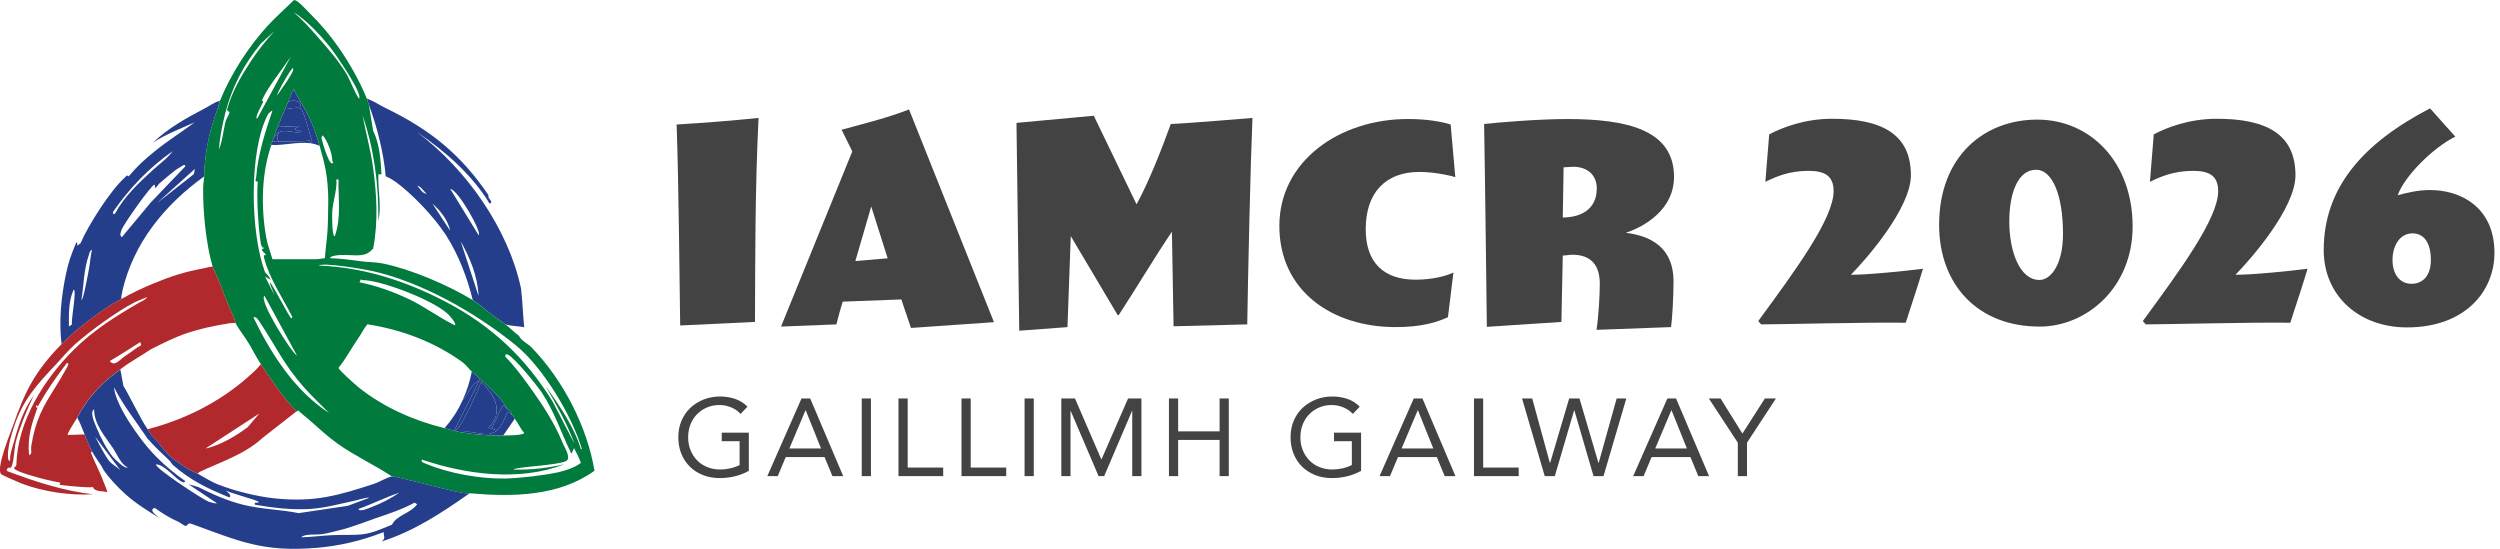
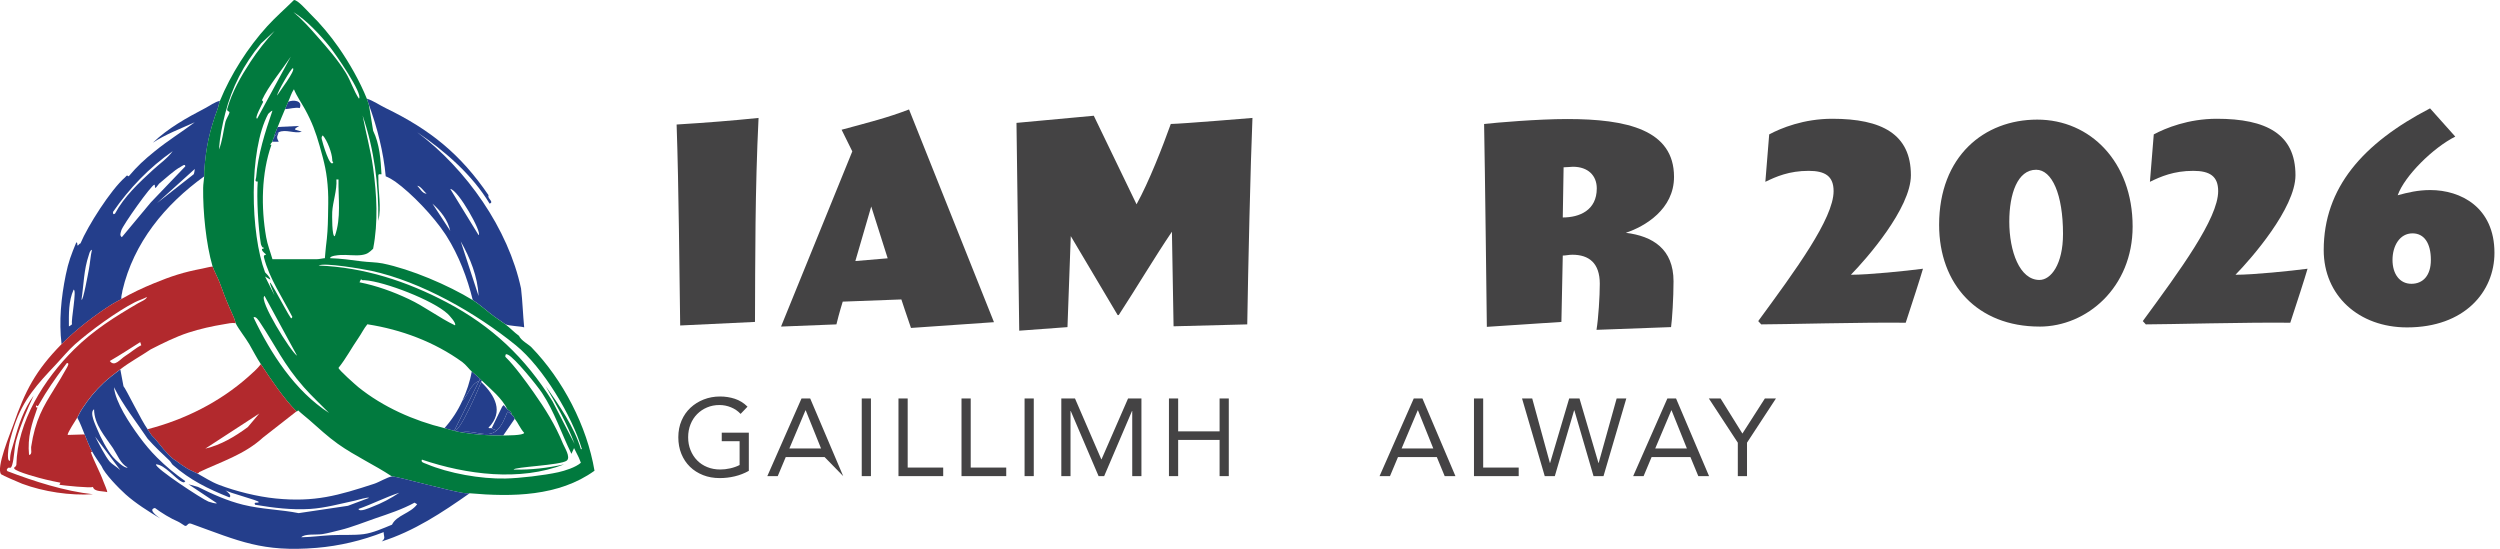
<svg xmlns="http://www.w3.org/2000/svg" width="328" height="72" viewBox="0 0 328 72" fill="none">
  <g clip-path="url(#clip0_14_106)">
-     <path d="M40.009 14.321C40.942 16.026 41.423 17.329 41.937 19.139C40.039 18.226 37.283 19.188 35.604 19.001C35.558 18.995 35.509 19.011 35.467 19.001C35.454 18.87 35.725 18.622 35.742 18.589C36.013 18.576 36.295 18.609 36.566 18.589C37.915 18.494 39.459 18.589 40.628 18.452C40.726 18.442 40.657 18.684 40.765 18.727L40.971 18.52C40.605 17.764 39.931 14.374 39.319 14.184C39.751 13.199 38.494 13.042 37.803 13.359C38.062 12.813 38.209 12.214 38.559 11.707C38.936 12.636 39.528 13.451 40.006 14.321H40.009Z" fill="#243E8B" />
    <path d="M39.322 14.184C38.824 14.03 37.928 14.315 37.394 14.321C37.535 13.997 37.656 13.68 37.806 13.359C38.494 13.042 39.75 13.202 39.322 14.184Z" fill="#243E8B" />
-     <path d="M39.322 14.184C39.934 14.374 40.605 17.768 40.975 18.52L40.769 18.727C40.661 18.684 40.729 18.439 40.631 18.452C39.463 18.589 37.921 18.494 36.57 18.589C36.242 17.977 36.35 17.974 36.57 17.349C37.506 16.9 38.635 17.581 39.597 17.28C38.746 16.943 38.262 17.116 39.253 16.524L36.432 16.661C36.743 15.879 37.061 15.094 37.394 14.321C37.928 14.315 38.821 14.03 39.322 14.184Z" fill="#243E8B" />
    <path d="M36.566 17.352C36.249 17.506 36.049 17.885 35.879 18.177C35.993 17.65 36.232 17.159 36.429 16.661L39.25 16.524C38.258 17.116 38.742 16.943 39.593 17.28C38.631 17.581 37.502 16.9 36.566 17.349V17.352Z" fill="#243E8B" />
    <path d="M36.566 17.352C36.347 17.977 36.239 17.98 36.566 18.592C36.295 18.612 36.013 18.579 35.742 18.592C35.781 18.507 35.729 18.435 35.879 18.18C36.053 17.885 36.249 17.506 36.566 17.355V17.352Z" fill="#243E8B" />
    <path d="M68.364 37.865C66.689 30.001 61.187 22.183 54.736 17.352C58.366 19.813 61.959 22.932 64.234 26.715C64.885 26.493 63.894 26.054 64.097 25.612C60.425 20.229 56.442 17.015 50.606 14.184C49.782 13.785 49.016 13.228 48.129 12.944C48.211 13.143 48.306 13.507 48.404 13.768C49.487 16.678 50.328 20.026 50.606 23.132C50.992 23.282 51.513 23.58 51.847 23.819C54.036 25.39 56.847 28.348 58.395 30.678C58.461 30.783 58.526 30.885 58.589 30.976C60.192 33.513 61.315 36.461 62.028 39.374C62.941 39.934 64.028 40.938 64.918 41.577C65.373 41.904 65.841 42.195 66.296 42.539C66.885 42.794 68.328 42.794 68.773 42.951C68.606 41.256 68.561 39.544 68.361 37.856L68.364 37.865ZM54.736 24.372C55.185 24.388 55.627 25.154 55.977 25.406C55.434 25.445 55.064 24.666 54.736 24.372ZM62.788 30.842L59.07 24.784C60.117 24.869 63.34 30.656 62.788 30.842ZM56.733 26.712C57.813 27.674 58.749 28.843 59.073 30.292L56.733 26.712ZM60.447 31.67C61.684 33.843 62.676 36.294 62.788 38.831L60.447 31.67Z" fill="#243E8B" />
    <path d="M28.584 14.184C28.692 13.886 28.761 13.461 28.859 13.222C28.145 13.389 27.563 13.857 26.931 14.184C24.486 15.457 22.068 16.802 20.049 18.727C21.655 17.65 23.776 16.838 25.553 16.043C23.825 17.332 21.999 18.468 20.323 19.829C18.877 21.004 18.062 21.747 16.884 23.135C16.593 22.919 16.602 23.099 16.403 23.272C14.547 24.879 11.507 29.648 10.554 31.945C10.43 31.922 10.247 32.233 10.211 32.22C10.063 32.171 10.25 31.811 10.005 31.808C9.34 33.428 8.983 34.331 8.627 36.075C8.021 39.044 7.714 42.136 8.077 45.16C9.91 43.295 12.472 41.322 14.684 39.927C15.064 39.688 15.525 39.469 15.925 39.24C15.863 38.847 16.033 38.52 16.062 38.137C17.532 31.84 21.652 26.84 26.8 23.132C26.813 22.906 26.784 22.67 26.8 22.444C27.032 19.218 27.491 17.188 28.59 14.184H28.584ZM11.654 33.457C11.736 33.215 11.798 32.845 12.066 32.77C11.877 33.532 11.821 34.531 11.654 35.385C11.592 35.709 10.882 39.649 10.692 39.309C11.003 37.28 10.98 35.427 11.654 33.457ZM19.773 26.575L15.987 31.117C15.653 30.895 15.836 30.528 15.918 30.224C16.095 29.566 19.885 24.218 20.255 24.235C20.379 24.241 20.268 24.64 20.392 24.647C20.49 24.65 20.791 24.163 20.873 24.097C21.662 23.462 22.85 22.333 23.694 21.895C23.841 21.819 24.309 21.417 24.313 21.826L19.77 26.575H19.773ZM20.049 22.307C18.203 24.009 16.298 25.779 15.094 28.021C14.757 28.263 14.855 27.864 14.819 27.815C16.956 24.709 19.574 21.989 22.663 19.829C21.966 20.788 20.919 21.505 20.049 22.307ZM9.039 42.82C9.032 41.213 8.983 39.508 9.658 38.003C10.113 38.003 9.284 42.054 9.451 42.545C9.406 42.565 9.206 42.765 9.039 42.82ZM25.419 22.857L20.602 26.643L25.556 22.169C25.527 22.392 25.504 22.651 25.419 22.857Z" fill="#243E8B" />
    <path d="M62.993 49.703L62.856 49.978C61.691 50.449 61.435 51.807 60.653 52.593C61.216 51.365 61.661 50.076 61.894 48.737C62.3 49.078 62.607 49.336 62.993 49.7V49.703Z" fill="#243E8B" />
    <path d="M63.272 49.981C63.128 49.962 63.16 50.047 63.134 50.118C62.948 50.639 60.303 56.854 59.626 56.451L62.859 49.981L62.997 49.706C63.098 49.801 63.18 49.893 63.272 49.981Z" fill="#243E8B" />
    <path d="M62.856 49.981L59.622 56.451C60.3 56.854 62.947 50.639 63.131 50.119C64.96 51.896 66.135 54.016 64.093 56.108C64.119 56.245 64.437 56.134 64.505 56.176C64.718 56.304 64.937 56.445 65.193 56.451C63.946 57.623 62.162 56.33 60.513 56.726C59.678 56.592 59.073 56.363 58.31 56.176C59.279 55.09 60.045 53.918 60.65 52.596C61.432 51.811 61.688 50.449 62.853 49.981H62.856Z" fill="#243E8B" />
-     <path d="M66.574 53.696C66.358 53.509 66.263 53.362 66.093 53.146L65.887 53.352L64.509 56.173C64.44 56.131 64.119 56.242 64.097 56.104C66.135 54.013 64.96 51.892 63.134 50.115C63.16 50.043 63.128 49.958 63.272 49.978C64.453 51.117 65.811 52.197 66.574 53.696Z" fill="#243E8B" />
    <path d="M66.574 53.696C66.793 53.886 67.143 54.016 67.124 54.383C66.98 54.278 66.695 53.971 66.574 54.039C66.211 54.903 65.906 55.784 65.196 56.448C64.938 56.441 64.722 56.301 64.509 56.173L65.887 53.352L66.093 53.146C66.263 53.362 66.358 53.509 66.574 53.696Z" fill="#243E8B" />
    <path d="M67.124 54.386C67.523 54.681 67.415 54.779 67.536 54.936L66.021 57.139C64.188 57.181 62.319 57.017 60.516 56.726C62.166 56.33 63.949 57.623 65.196 56.451C65.903 55.787 66.207 54.907 66.574 54.043C66.695 53.974 66.98 54.282 67.124 54.386Z" fill="#243E8B" />
    <path d="M69.739 45.573C69.34 45.164 68.384 44.705 68.086 44.057C67.438 43.586 66.921 43.017 66.296 42.542C65.841 42.199 65.376 41.907 64.918 41.58C64.028 40.942 62.941 39.937 62.028 39.377C58.798 37.401 53.899 35.313 50.191 34.56C49.366 34.393 48.286 34.4 47.438 34.285C46.048 34.099 44.719 33.919 43.308 33.873C43.285 33.552 44.424 33.473 44.617 33.46C45.498 33.398 46.614 33.581 47.438 33.46C48.208 33.346 48.417 33.136 48.954 32.636C49.635 29.114 49.432 25.567 48.954 22.035C48.636 19.692 47.998 17.46 47.576 15.153C49.108 19.685 49.684 24.189 49.641 28.99C50.06 27.141 49.612 25.187 49.641 23.344C49.648 22.948 49.54 22.804 50.053 22.863C49.952 20.962 49.798 18.874 48.954 17.149L48.404 13.775C48.306 13.51 48.211 13.15 48.129 12.95C47.2 10.649 45.832 8.244 44.411 6.205C43.351 4.68 42.029 3.093 40.693 1.8C40.343 1.46 39.021 -0.075 38.56 0.01C37.391 1.172 36.161 2.232 35.051 3.453C32.538 6.212 30.267 9.776 28.856 13.228C28.758 13.47 28.689 13.893 28.581 14.191C27.481 17.195 27.023 19.224 26.791 22.451C26.774 22.677 26.804 22.912 26.791 23.138C26.765 23.642 26.66 24.087 26.653 24.653C26.614 27.766 27.026 31.991 27.894 34.979C28.008 35.375 28.643 36.583 28.856 37.181C29.229 38.225 29.648 39.338 30.096 40.349C30.27 40.742 30.466 41.204 30.646 41.59C30.82 41.956 30.865 42.303 30.921 42.414C31.301 43.177 32.25 44.368 32.711 45.167C33.215 46.044 33.667 46.934 34.227 47.782C35.477 49.683 37.306 52.413 38.907 53.977C38.965 54.036 39.103 53.83 39.113 53.84C39.558 54.268 40.091 54.671 40.559 55.08C41.793 56.16 43.004 57.296 44.346 58.248C46.604 59.848 49.137 60.99 51.434 62.516C52.004 62.453 59.246 64.532 61.069 64.718C61.249 64.738 61.439 64.702 61.619 64.718C67.183 65.209 73.303 65.144 77.999 61.76C77.014 55.911 73.859 49.827 69.742 45.583L69.739 45.573ZM42.624 33.873C42.431 33.873 41.908 34.007 41.525 34.01C39.6 34.023 37.669 34 35.745 34.01C35.473 33.054 35.09 32.105 34.92 31.12C34.236 27.213 34.292 22.749 35.608 19.005C35.562 18.998 35.513 19.015 35.47 19.005C35.457 18.874 35.729 18.625 35.745 18.592C35.784 18.507 35.732 18.435 35.883 18.18C35.997 17.653 36.236 17.162 36.432 16.665C36.743 15.883 37.061 15.097 37.395 14.325C37.535 14.001 37.656 13.683 37.807 13.363C38.065 12.816 38.213 12.217 38.563 11.71C38.939 12.639 39.532 13.454 40.009 14.325C40.942 16.03 41.423 17.332 41.937 19.142C42.572 21.387 42.903 22.667 43.037 25.062C43.096 26.12 43.053 27.298 43.037 28.368C43.014 29.847 42.952 30.895 42.762 32.361C42.696 32.852 42.68 33.379 42.624 33.876V33.873ZM58.729 41.168C58.922 41.348 59.931 42.428 59.692 42.683C57.646 41.711 55.709 40.215 53.634 39.24C51.565 38.265 49.419 37.489 47.164 37.037L47.37 36.625C47.497 36.825 47.664 36.749 47.851 36.763C50.456 36.939 56.821 39.394 58.726 41.168H58.729ZM73.251 61.956C71.382 62.368 68.217 62.741 66.299 62.781C63.079 62.849 58.883 62.116 55.908 60.853C55.689 60.758 55.156 60.657 55.358 60.303C61.181 62.27 68.21 63.196 74.01 60.922C71.899 61.396 69.624 61.668 67.402 61.609C67.347 61.262 73.578 61.046 74.353 60.437C74.916 59.996 74.052 58.68 73.872 58.235C72.868 55.764 71.542 53.647 70.017 51.49C68.999 50.047 67.54 48.027 66.299 46.81C66.312 46.541 66.306 46.371 66.643 46.535C67.546 46.967 70.472 50.583 71.117 51.559C72.756 54.039 73.66 56.886 74.972 59.544L75.316 58.788L75.934 60.028C76.003 60.248 76.137 60.467 76.209 60.716C75.532 61.318 74.115 61.763 73.251 61.956ZM34.364 13.15C35.202 11.307 37.025 9.118 38.151 7.436L33.745 15.559C33.313 15.608 34.42 13.614 34.501 13.425C34.567 13.274 34.357 13.163 34.364 13.15ZM42.349 17.764C42.942 18.419 43.56 20.081 43.59 20.932C43.596 21.093 43.567 21.171 43.727 21.276C43.325 22.232 42.31 18.704 42.212 18.249C42.13 17.869 42.353 17.791 42.349 17.768V17.764ZM43.587 27.815C43.655 26.499 44.238 24.938 44.136 23.547C44.202 23.524 44.323 23.557 44.411 23.547C44.362 26.021 44.794 28.571 43.93 30.983C43.531 31.16 43.57 28.136 43.587 27.815ZM36.36 12.531C36.341 12.161 38.236 8.863 38.425 8.951C38.87 9.16 36.531 12.21 36.36 12.531ZM35.192 14.94C35.208 14.911 35.64 14.498 35.742 14.528C34.767 17.372 33.844 20.255 33.608 23.269C33.592 23.485 33.336 23.861 33.814 23.819C33.654 25.998 33.873 29.834 34.227 32.011C34.24 32.092 34.413 32.603 34.639 32.492C34.59 32.714 34.367 32.59 34.364 32.698C34.354 33.015 34.907 33.343 34.914 33.385C34.927 33.454 34.534 33.379 34.639 33.797C35.303 36.468 37.113 39.135 38.357 41.577C38.35 41.567 38.275 41.874 38.151 41.714C37.581 40.981 34.024 33.919 36.017 38.756L34.776 36.278L35.464 36.691C35.454 36.331 34.796 35.781 34.776 35.728C32.849 30.656 32.603 19.757 35.189 14.94H35.192ZM44.414 48.26C45.403 47.032 46.136 45.622 47.029 44.336C47.435 43.753 47.74 43.095 48.198 42.545C52.645 43.236 56.998 44.853 60.654 47.5C61.118 47.837 61.58 48.476 61.894 48.741C62.3 49.081 62.608 49.34 62.994 49.703C63.095 49.798 63.177 49.889 63.269 49.978C64.45 51.117 65.808 52.197 66.571 53.696C66.79 53.886 67.14 54.016 67.121 54.383C67.52 54.677 67.412 54.776 67.533 54.933C67.991 55.522 68.263 56.235 68.773 56.792C68.675 57.148 66.41 57.125 66.021 57.135C64.188 57.178 62.32 57.014 60.516 56.723C59.682 56.589 59.076 56.36 58.314 56.173C54.295 55.188 50.256 53.404 47.026 50.803C46.682 50.524 44.385 48.492 44.411 48.256L44.414 48.26ZM34.711 38.828L38.978 46.676C38.154 46.172 33.85 39.246 34.711 38.828ZM33.264 41.652C33.546 41.4 33.984 42.113 34.089 42.27C36.197 45.425 37.188 47.766 39.869 50.806C40.909 51.987 42.075 53.051 43.171 54.18C38.691 51.293 35.526 46.388 33.261 41.652H33.264ZM48.679 35.522C55.277 36.952 62.457 41.063 67.674 45.298C71.231 48.184 75.054 54.547 76.347 58.929H76.209C75.371 56.075 73.326 53.087 71.598 50.668C73.028 53.139 74.393 55.564 75.384 58.241L72.495 52.665C68.908 46.918 64.565 42.804 58.592 39.656C53.375 36.907 47.756 35.067 41.8 34.838C42.48 34.413 47.622 35.296 48.682 35.525L48.679 35.522ZM43.312 6.199C43.983 7.036 47.668 12.325 47.098 12.944C46.45 12.024 46.021 10.623 45.377 9.569C44.333 7.861 42.974 6.316 41.659 4.821C40.661 3.685 39.659 2.559 38.494 1.584C40.206 2.628 42.029 4.595 43.312 6.195V6.199ZM34.227 5.717L36.017 4.065C34.868 5.341 33.791 6.689 32.852 8.126C31.602 10.037 30.45 12.044 29.825 14.253C29.704 14.685 30.172 14.534 30.1 14.803C30.008 15.149 29.668 15.568 29.55 16.112C29.294 17.273 29.151 18.619 28.725 19.623C28.83 18.033 29.157 16.426 29.55 14.874C30.417 11.464 31.975 8.434 34.23 5.721L34.227 5.717Z" fill="#017A3E" />
    <path d="M34.226 47.779C33.752 48.397 33.153 48.917 32.574 49.431C28.813 52.763 24.215 55.064 19.358 56.314C19.545 56.572 19.705 56.877 19.908 57.139C20.055 57.325 20.219 57.426 20.321 57.551C21.06 58.448 21.77 59.407 22.661 60.166C22.88 60.352 23.008 60.388 23.073 60.441C23.544 60.817 23.947 61.082 24.451 61.403C24.912 61.701 25.367 61.845 25.829 62.09C26.107 62.166 26.09 61.959 26.104 61.953C28.964 60.591 32.066 59.652 34.501 57.41L38.906 53.967C37.306 52.403 35.477 49.673 34.226 47.772V47.779ZM32.508 56.039C30.826 57.273 29.003 58.376 26.935 58.86L34.023 54.249L32.508 56.039Z" fill="#B2292D" />
    <path d="M30.649 41.58C30.466 41.197 30.273 40.736 30.099 40.34C29.651 39.328 29.235 38.216 28.859 37.172C28.643 36.573 28.011 35.365 27.897 34.969C27.432 35.012 26.977 35.159 26.519 35.244C24.055 35.712 22.49 36.226 20.186 37.172C18.694 37.784 17.316 38.432 15.918 39.237C15.519 39.466 15.061 39.685 14.678 39.924C12.466 41.318 9.903 43.292 8.07 45.157C4.664 48.626 3.299 51.267 1.738 55.758C1.361 56.837 -0.566 61.429 0.154 62.228C0.255 62.339 2.569 63.34 2.906 63.468C5.727 64.519 9.209 65.039 12.197 64.846C8.486 64.447 4.451 63.147 0.978 61.819C0.812 61.642 0.897 61.55 1.047 61.406C1.24 61.223 1.391 61.655 1.597 60.994C1.872 60.117 1.859 58.68 2.147 57.688C2.733 55.676 3.528 53.794 4.418 51.906C3.158 53.614 2.412 55.777 1.872 57.826C1.636 58.722 1.289 59.452 1.322 60.441C0.982 60.572 1.041 59.668 1.047 59.547C1.119 58.258 1.469 57.109 1.872 55.898C3.05 52.377 4.929 50.367 7.377 47.775C8.195 46.911 8.964 45.949 9.854 45.16C11.851 43.396 15.342 40.85 17.699 39.652C18.196 39.4 18.782 39.227 19.283 38.965C19.204 39.302 18.425 39.606 18.114 39.79C15.041 41.583 12.269 43.321 9.717 45.848C5.766 49.762 2.284 55.293 2.147 60.99C2.144 61.128 1.993 61.148 2.009 61.265C2.009 61.279 1.79 61.279 1.872 61.472C2.032 61.891 5.38 62.778 6.002 62.918C6.64 63.062 7.282 63.219 7.93 63.331L7.792 63.605C8.391 63.7 11.936 64.07 12.197 63.88C12.328 64.555 13.569 64.407 14.056 64.568C14.145 64.509 13.647 63.393 13.575 63.19C13.111 61.894 12.384 60.644 11.922 59.334C12.027 59.328 12.073 59.315 12.06 59.197C11.677 58.484 11.409 57.737 11.098 56.995L8.895 57.063C8.754 56.893 9.972 55.087 10.136 54.792C10.414 54.278 10.45 54.118 10.823 53.552C11.68 52.252 12.449 51.316 13.575 50.246C14.282 49.575 15.009 49.045 15.778 48.456C17.07 47.468 18.439 46.741 19.77 45.841C21.374 45.026 23.011 44.198 24.725 43.639C26.221 43.151 27.851 42.788 29.405 42.536C29.913 42.454 30.387 42.32 30.921 42.398C30.865 42.287 30.819 41.94 30.646 41.573L30.649 41.58ZM4.772 53.146C4.919 53.509 5.112 53.071 5.184 52.94C6.13 51.27 7.206 49.722 8.349 48.191C8.496 48.004 8.624 47.818 8.761 47.641C9.196 47.546 8.807 48.178 8.761 48.26C8.195 49.294 7.658 50.161 7.157 50.966L7.112 51.012L7.082 51.09C5.701 53.306 4.618 55.08 4.084 58.654C4.042 58.942 4.277 59.658 3.809 59.688C3.587 57.322 4.163 55.623 4.909 53.493C4.955 53.365 4.572 53.637 4.772 53.149V53.146ZM16.472 46.676C15.752 47.121 15.035 48.204 14.406 47.363C15.761 46.581 17.077 45.723 18.399 44.885L18.537 45.298C17.849 45.625 17.139 46.263 16.472 46.676Z" fill="#B2292D" />
    <path d="M50.056 71.044C54.291 69.716 58.035 67.238 61.619 64.712C61.439 64.695 61.249 64.731 61.069 64.712C59.246 64.525 52.004 62.447 51.434 62.509C50.868 62.571 49.726 63.268 49.094 63.471C44.365 65.013 41.299 65.913 36.157 65.399C33.784 65.163 30.95 64.46 28.725 63.609C27.677 63.209 26.807 62.614 25.835 62.093C25.373 61.848 24.922 61.704 24.457 61.406C23.956 61.082 23.551 60.817 23.079 60.444C23.014 60.392 22.886 60.356 22.667 60.169C21.777 59.41 21.067 58.451 20.327 57.554C20.226 57.43 20.059 57.328 19.915 57.142C19.708 56.877 19.548 56.572 19.365 56.317C18.527 55.149 16.504 50.979 16.2 50.672L15.788 48.469C15.019 49.058 14.292 49.588 13.585 50.259C12.459 51.33 11.69 52.266 10.833 53.565C10.46 54.131 10.424 54.291 10.146 54.805C10.538 55.502 10.8 56.271 11.108 57.008C11.419 57.754 11.687 58.497 12.07 59.21C12.394 59.812 12.924 60.552 13.31 61.138C13.716 62.149 15.614 64.087 16.475 64.856C17.83 66.067 19.466 67.081 21.017 68.024C20.605 67.703 19.378 66.852 20.33 66.646C21.142 67.268 22.412 68.037 23.358 68.436C23.593 68.534 24.176 68.963 24.251 68.986C24.614 69.1 24.591 68.534 25.076 68.711C31.386 70.992 34.413 72.465 41.524 71.879C44.562 71.627 47.5 70.92 50.335 69.814C50.351 70.475 50.639 70.573 50.06 71.054L50.056 71.044ZM52.396 64.643C51.277 65.386 50.086 66.027 48.816 66.502C48.528 66.61 47.173 67.248 47.026 66.777C48.839 66.132 50.665 65.203 52.393 64.643H52.396ZM19.361 57.551C20.268 58.575 21.256 59.505 22.251 60.441C22.363 60.545 22.556 60.896 22.664 60.99C24.942 62.987 27.301 64.142 30.096 65.258C30.485 64.996 29.785 64.509 29.546 64.296C29.9 64.64 34.046 65.664 33.951 65.88C33.879 66.047 33.215 65.782 33.47 66.224C35.866 66.626 38.255 66.927 40.696 66.773C42.654 66.649 44.699 66.08 46.614 65.671C46.859 65.618 48.361 65.157 48.404 65.327L45.651 66.361L39.181 67.323C36.949 66.865 34.305 66.823 31.886 66.22C29.805 65.703 27.88 64.836 25.969 63.88L24.729 63.537L28.447 66.014C28.398 66.142 27.524 65.874 27.347 65.808C26.561 65.51 20.275 61.39 20.464 60.922C21.607 60.945 23.034 62.84 23.835 63.193C24.058 63.291 24.153 63.37 24.316 63.124C22.978 62.192 21.754 61.184 20.599 60.025C19.738 59.164 18.979 58.255 18.259 57.273C17.018 55.581 15.127 52.756 14.956 50.803C16.171 53.218 17.866 55.316 19.361 57.548V57.551ZM12.341 53.696C12.361 55.721 13.801 57.26 14.819 58.791C15.411 59.685 15.791 60.82 16.747 61.337C16.344 61.527 15.11 60.297 14.819 59.96C14.102 59.128 13.169 57.358 12.754 56.31C12.525 55.734 11.69 54.111 12.341 53.696ZM15.784 61.681C15.405 61.311 14.698 60.912 14.407 60.578C13.831 59.92 12.918 58.117 12.479 57.273L15.781 61.678L15.784 61.681ZM47.716 70.079C46.43 70.246 44.804 70.144 43.449 70.216C42.146 70.288 40.831 70.465 39.525 70.491C39.96 69.994 41.488 70.2 42.277 70.079C43.072 69.958 43.904 69.716 44.686 69.529C46.103 69.189 47.818 68.498 49.228 68.014C50.973 67.418 52.766 66.836 54.389 65.949L54.733 66.155C53.879 67.353 52.03 67.585 51.431 68.838C50.295 69.303 48.934 69.918 47.713 70.079H47.716Z" fill="#243E8B" />
    <path d="M99.059 42.235L89.24 42.703C89.132 35.545 89.061 24.791 88.772 16.337C92.837 16.085 96.002 15.834 99.523 15.473C99.055 25.004 99.091 33.961 99.055 42.235H99.059Z" fill="#444344" />
    <path d="M130.415 42.27L119.52 43.026C118.98 41.478 118.26 39.286 118.26 39.286L110.566 39.574C110.566 39.574 110.098 41.05 109.738 42.559L102.472 42.846L111.822 19.862L110.418 17.021C114.015 16.049 116.46 15.438 119.265 14.361L130.411 42.274L130.415 42.27ZM116.463 33.889L114.306 27.092L112.222 34.249L116.466 33.889H116.463Z" fill="#444344" />
    <path d="M163.646 42.559L153.972 42.81L153.756 30.4C151.491 33.745 149.079 37.81 146.778 41.334H146.634L140.485 30.976L140.053 42.919L133.723 43.386L133.363 16.122L143.505 15.185L149.115 26.804C150.732 23.891 152.568 19.178 153.608 16.265C155.261 16.23 164.323 15.473 164.323 15.473C164.071 21.23 163.747 35.545 163.639 42.559H163.646Z" fill="#444344" />
-     <path d="M190.941 23.243C189.753 22.883 187.848 22.559 186.195 22.559C181.914 22.559 179.182 25.148 179.182 30.076C179.182 34.537 181.626 36.694 185.727 36.694C187.992 36.694 189.792 36.19 190.689 35.758L189.969 41.619C188.457 42.303 186.48 42.915 183.099 42.915C174.757 42.915 167.852 38.166 167.852 29.641C167.852 21.116 175.762 15.614 184.716 15.614C187.269 15.614 189.177 15.974 190.325 16.334L190.937 23.24L190.941 23.243Z" fill="#444344" />
    <path d="M213.31 30.544C216.834 30.976 219.567 32.665 219.567 36.91C219.567 39.031 219.387 41.947 219.243 42.915L209.461 43.275C209.713 41.763 209.893 38.85 209.893 37.234C209.893 34.501 208.456 33.421 206.296 33.421C205.792 33.421 205.468 33.529 205.036 33.529L204.856 42.235L195.074 42.883C195.074 42.883 194.822 21.446 194.714 16.265C196.331 16.085 201.763 15.617 205.609 15.617C213.447 15.617 219.632 17.021 219.632 23.207C219.632 27.452 215.82 29.716 213.303 30.544H213.31ZM206.368 21.878C206.116 21.878 205.576 21.95 205.144 21.95L205.036 28.532C207.229 28.532 209.497 27.596 209.497 24.719C209.497 23.027 208.345 21.878 206.368 21.878Z" fill="#444344" />
    <path d="M250.026 42.343C244.561 42.27 233.842 42.559 231.074 42.559L230.678 42.127C235.531 35.509 240.568 28.676 240.568 25.076C240.568 23.135 239.488 22.415 237.295 22.415C234.742 22.415 233.014 23.171 231.614 23.855L232.118 17.634C233.662 16.805 236.65 15.582 240.388 15.582C246.897 15.582 250.71 17.598 250.71 22.991C250.71 27.308 244.885 33.961 242.836 36.049C245.209 36.049 250.101 35.545 252.294 35.257C251.934 36.517 250.926 39.61 250.029 42.343H250.026Z" fill="#444344" />
    <path d="M267.575 42.846C259.448 42.846 254.412 37.309 254.412 29.504C254.412 20.51 260.309 15.693 267.287 15.693C274.264 15.693 279.801 21.266 279.801 29.72C279.801 37.669 273.832 42.85 267.575 42.85V42.846ZM267.143 22.271C264.698 22.271 263.618 25.436 263.618 29.068C263.618 32.989 264.986 36.73 267.575 36.73C269.087 36.73 270.667 34.681 270.667 30.688C270.667 25.508 269.227 22.271 267.143 22.271Z" fill="#444344" />
    <path d="M300.482 42.343C295.017 42.27 284.299 42.559 281.53 42.559L281.134 42.127C285.987 35.509 291.024 28.676 291.024 25.076C291.024 23.135 289.944 22.415 287.751 22.415C285.199 22.415 283.471 23.171 282.07 23.855L282.574 17.634C284.119 16.805 287.107 15.582 290.844 15.582C297.353 15.582 301.166 17.598 301.166 22.991C301.166 27.308 295.341 33.961 293.292 36.049C295.665 36.049 300.557 35.545 302.75 35.257C302.39 36.517 301.382 39.61 300.485 42.343H300.482Z" fill="#444344" />
    <path d="M315.802 42.955C309.472 42.955 304.871 38.782 304.871 32.812C304.871 24.647 310.012 18.785 318.822 14.217L322.131 17.922C319.254 19.361 315.478 23.066 314.578 25.619C315.874 25.259 317.238 24.935 318.858 24.935C322.851 24.935 327.272 27.2 327.272 33.172C327.272 38.281 323.352 42.955 315.802 42.955ZM316.522 30.616C314.833 30.616 313.897 32.272 313.897 34.105C313.897 35.938 314.833 37.234 316.378 37.234C317.922 37.234 318.93 36.118 318.93 34.105C318.93 31.873 318.03 30.616 316.522 30.616Z" fill="#444344" />
    <path d="M98.244 61.776C97.658 62.103 97.043 62.342 96.395 62.496C95.747 62.65 95.092 62.725 94.431 62.725C93.636 62.725 92.906 62.597 92.245 62.336C91.584 62.074 91.011 61.714 90.527 61.243C90.042 60.771 89.666 60.208 89.398 59.551C89.129 58.893 88.995 58.166 88.995 57.371C88.995 56.576 89.136 55.833 89.421 55.178C89.702 54.52 90.095 53.961 90.592 53.496C91.09 53.031 91.672 52.668 92.333 52.41C92.994 52.151 93.708 52.02 94.477 52.02C95.148 52.02 95.793 52.121 96.411 52.321C97.03 52.524 97.583 52.868 98.074 53.355L97.167 54.304C96.82 53.931 96.401 53.643 95.907 53.44C95.413 53.237 94.909 53.139 94.389 53.139C93.803 53.139 93.263 53.244 92.762 53.457C92.265 53.666 91.829 53.961 91.46 54.334C91.09 54.707 90.802 55.155 90.596 55.672C90.389 56.19 90.285 56.756 90.285 57.371C90.285 57.986 90.386 58.536 90.596 59.053C90.802 59.57 91.09 60.019 91.46 60.398C91.829 60.778 92.271 61.072 92.791 61.282C93.309 61.495 93.881 61.599 94.503 61.599C94.915 61.599 95.347 61.55 95.799 61.449C96.251 61.347 96.663 61.203 97.036 61.01V57.888H94.693V56.766H98.247V61.773L98.244 61.776Z" fill="#444344" />
-     <path d="M105.163 52.279H106.298L110.628 62.467H109.217L108.183 59.963H103.091L102.04 62.467H100.672L105.159 52.279H105.163ZM105.709 53.833H105.68L103.565 58.84H107.722L105.709 53.833Z" fill="#444344" />
+     <path d="M105.163 52.279H106.298L110.628 62.467L108.183 59.963H103.091L102.04 62.467H100.672L105.159 52.279H105.163ZM105.709 53.833H105.68L103.565 58.84H107.722L105.709 53.833Z" fill="#444344" />
    <path d="M113.06 52.279H114.267V62.467H113.06V52.279Z" fill="#444344" />
    <path d="M117.88 52.279H119.088V61.344H123.748V62.467H117.88V52.279Z" fill="#444344" />
    <path d="M126.15 52.279H127.358V61.344H132.018V62.467H126.15V52.279Z" fill="#444344" />
    <path d="M134.424 52.279H135.631V62.467H134.424V52.279Z" fill="#444344" />
    <path d="M139.241 52.279H141.038L144.491 60.264H144.52L148.002 52.279H149.756V62.467H148.549V53.922H148.519L144.867 62.467H144.134L140.482 53.922H140.452V62.467H139.244V52.279H139.241Z" fill="#444344" />
    <path d="M153.366 52.279H154.574V56.595H160.01V52.279H161.217V62.467H160.01V57.718H154.574V62.467H153.366V52.279Z" fill="#444344" />
-     <path d="M178.57 61.776C177.984 62.103 177.369 62.342 176.721 62.496C176.073 62.65 175.418 62.725 174.757 62.725C173.962 62.725 173.232 62.597 172.571 62.336C171.91 62.074 171.337 61.714 170.853 61.242C170.369 60.771 169.992 60.208 169.724 59.55C169.455 58.893 169.321 58.166 169.321 57.371C169.321 56.576 169.462 55.833 169.747 55.178C170.028 54.52 170.421 53.961 170.918 53.496C171.416 53.031 171.998 52.668 172.659 52.41C173.321 52.151 174.034 52.02 174.803 52.02C175.474 52.02 176.119 52.121 176.737 52.321C177.356 52.524 177.909 52.868 178.4 53.355L177.493 54.304C177.146 53.931 176.727 53.643 176.233 53.44C175.739 53.237 175.235 53.139 174.715 53.139C174.129 53.139 173.589 53.244 173.088 53.457C172.591 53.666 172.155 53.961 171.786 54.334C171.416 54.707 171.128 55.155 170.922 55.672C170.715 56.19 170.611 56.756 170.611 57.371C170.611 57.986 170.712 58.536 170.922 59.053C171.128 59.57 171.416 60.019 171.786 60.398C172.155 60.778 172.597 61.072 173.118 61.282C173.635 61.495 174.207 61.599 174.829 61.599C175.242 61.599 175.674 61.55 176.125 61.449C176.577 61.347 176.989 61.203 177.362 61.01V57.888H175.019V56.766H178.573V61.773L178.57 61.776Z" fill="#444344" />
    <path d="M185.488 52.279H186.624L190.954 62.467H189.543L188.509 59.963H183.417L182.366 62.467H180.998L185.485 52.279H185.488ZM186.035 53.833H186.005L183.891 58.84H188.048L186.035 53.833Z" fill="#444344" />
    <path d="M193.385 52.279H194.593V61.344H199.253V62.467H193.385V52.279Z" fill="#444344" />
    <path d="M199.688 52.279H201.027L203.344 60.739H203.374L205.877 52.279H207.229L209.716 60.739H209.746L212.105 52.279H213.372L210.38 62.467H209.071L206.555 53.833H206.525L203.992 62.467H202.67L199.692 52.279H199.688Z" fill="#444344" />
    <path d="M218.762 52.279H219.898L224.228 62.467H222.817L221.783 59.963H216.691L215.64 62.467H214.272L218.759 52.279H218.762ZM219.309 53.833H219.279L217.165 58.84H221.321L219.309 53.833Z" fill="#444344" />
    <path d="M227.998 58.078L224.201 52.279H225.739L228.603 56.883L231.552 52.279H233.005L229.208 58.078V62.467H228.001V58.078H227.998Z" fill="#444344" />
  </g>
  <defs>
    <clipPath id="clip0_14_106">
      <rect width="327.273" height="72" fill="white" />
    </clipPath>
  </defs>
</svg>